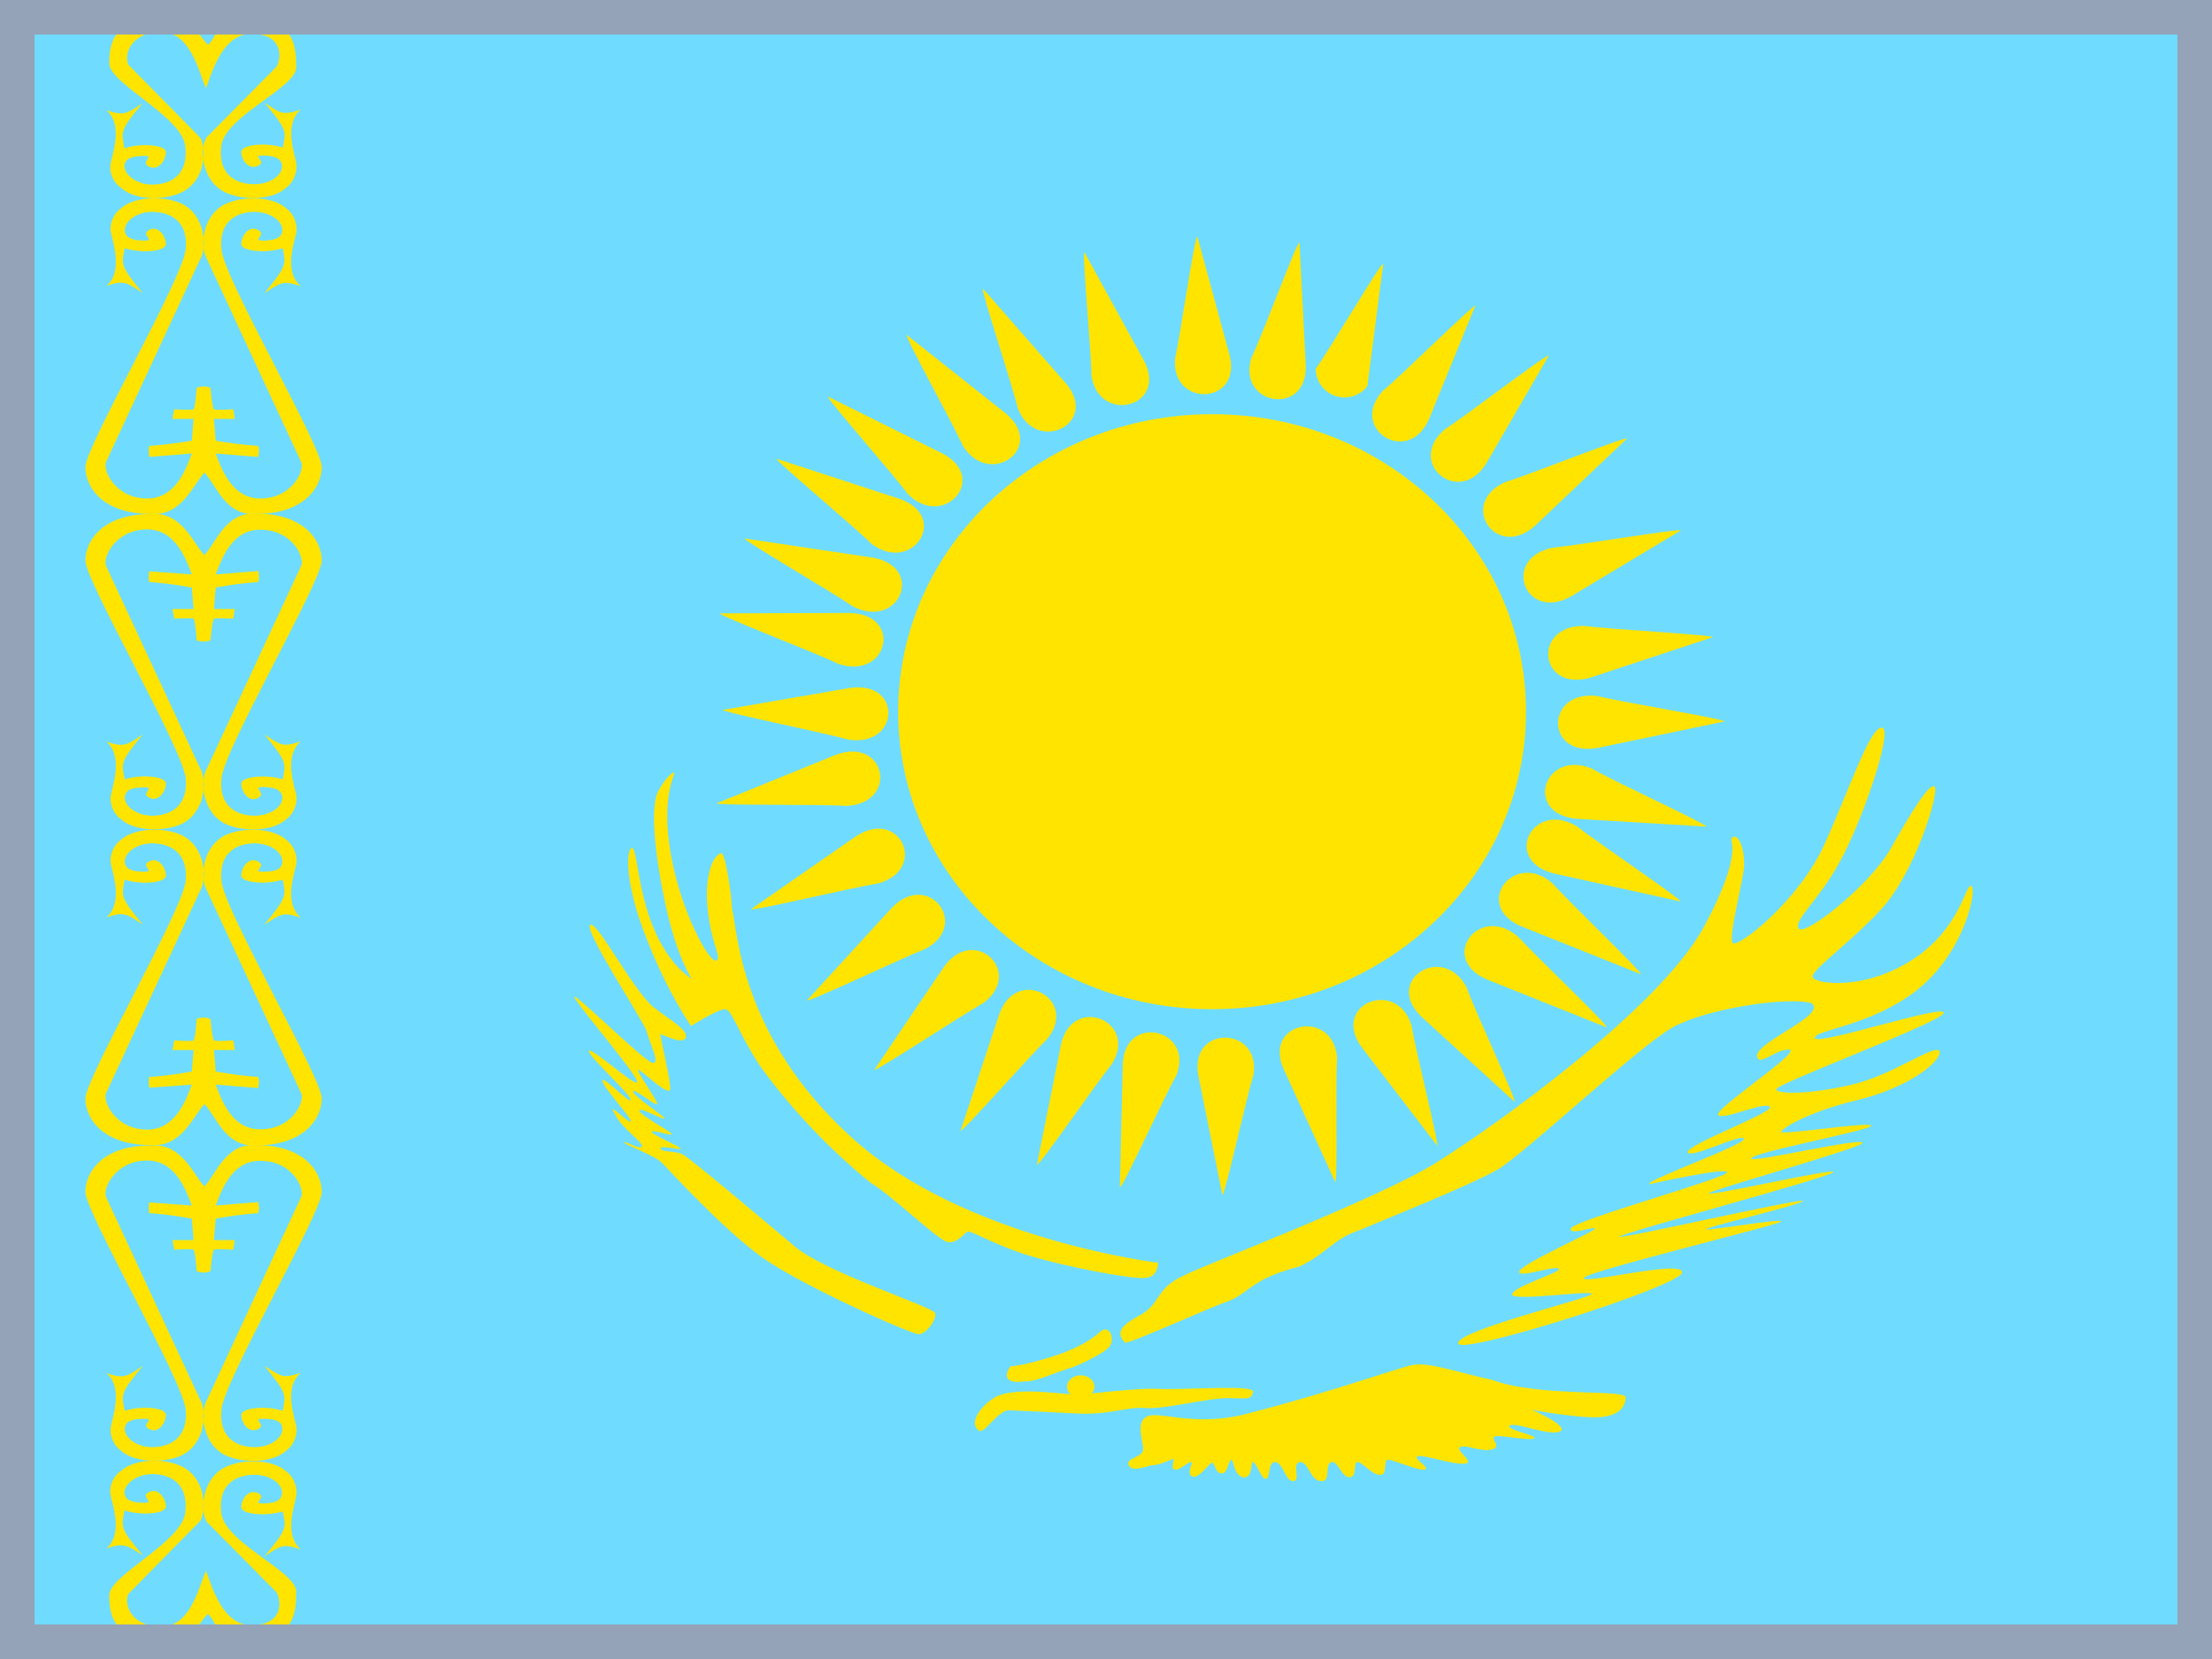
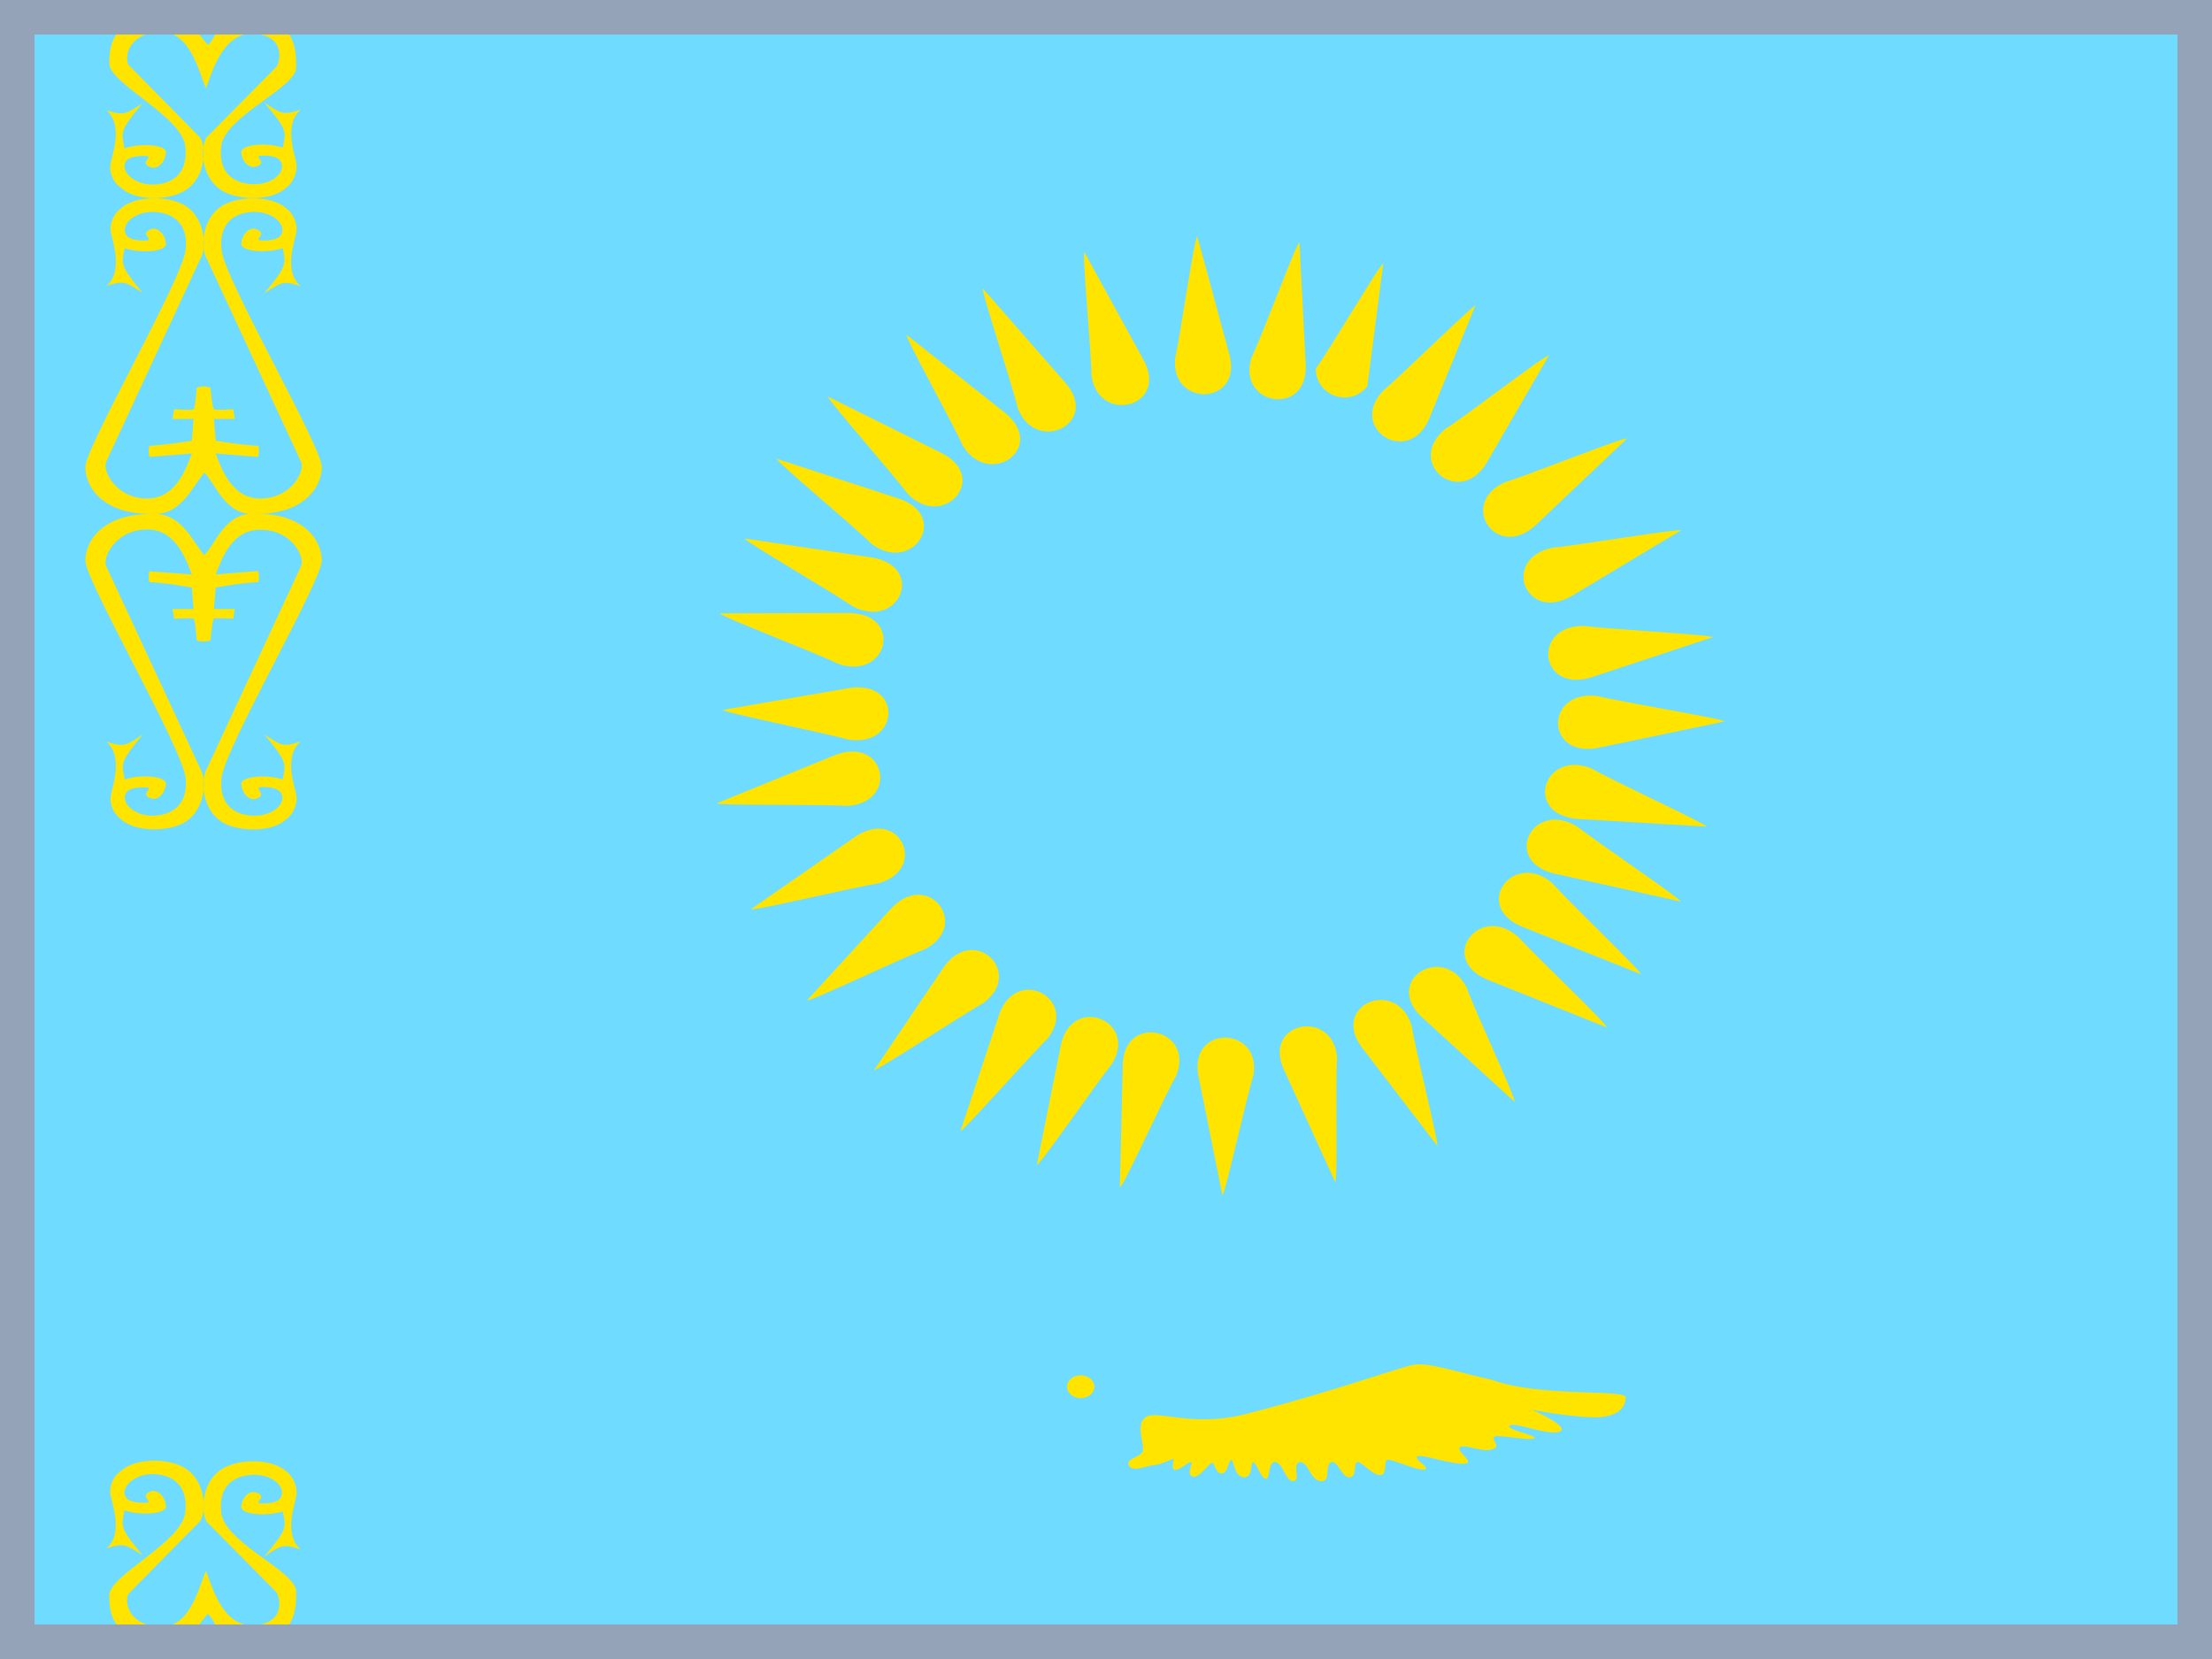
<svg xmlns="http://www.w3.org/2000/svg" width="640" height="480" viewBox="0 0 640 480" fill="none">
  <g clip-path="url(#clip0_13082_40845)">
    <path fill-rule="evenodd" clip-rule="evenodd" d="M0 0H640V480H0V0Z" fill="#6FDCFF" />
    <path fill-rule="evenodd" clip-rule="evenodd" d="M60.205 467.002C63.505 470.202 62.405 475.502 71.505 474.802C85.305 474.802 85.705 466.402 85.705 460.502C85.705 454.602 65.005 446.402 64.005 437.702C63.005 429.002 68.805 426.702 73.605 426.702C78.305 426.702 81.605 429.402 81.605 431.802C81.605 434.202 79.405 435.002 76.005 435.002C72.605 435.002 77.505 433.302 74.605 432.002C71.705 430.702 69.805 434.002 69.805 436.002C69.805 438.202 77.005 438.802 81.805 437.302C82.805 442.002 83.205 442.302 76.505 450.302C81.305 447.202 81.705 446.502 87.005 448.302C81.705 443.702 85.705 434.502 85.805 432.202C85.905 429.902 84.805 427.102 82.805 425.702C78.905 422.202 70.605 422.002 65.605 424.302C58.305 427.502 57.905 437.102 59.805 440.302L80.005 460.702C81.405 463.102 82.005 469.902 73.405 470.202C64.405 470.902 61.205 458.602 59.605 454.502C57.505 459.002 55.105 471.302 46.005 470.602C37.405 470.302 35.805 463.602 37.205 461.102L57.905 440.102C59.905 436.902 59.505 427.302 52.205 424.102C47.205 421.802 38.905 422.102 35.105 425.502C32.905 426.902 31.705 429.602 31.905 432.002C32.105 434.402 36.005 443.502 30.805 448.002C36.005 446.302 36.505 447.002 41.305 450.002C34.605 442.102 35.105 441.802 36.005 437.002C40.805 438.602 48.005 438.002 48.005 435.902C48.005 433.802 46.005 430.302 43.105 431.702C40.305 433.102 45.105 434.802 41.705 434.802C38.405 434.802 36.005 434.102 36.005 431.802C36.005 429.502 39.305 426.502 44.105 426.502C48.905 426.502 54.605 428.902 53.605 437.602C52.605 446.302 31.605 455.702 31.605 461.602C31.605 467.602 33.005 474.702 46.805 474.702C55.805 475.402 56.905 470.102 60.205 466.902V467.002Z" fill="#FFE400" />
-     <path fill-rule="evenodd" clip-rule="evenodd" d="M59.103 343.301C62.403 340.101 65.103 330.701 74.103 331.301C87.903 331.301 93.103 339.001 93.103 344.901C93.103 350.801 65.103 398.901 64.103 407.601C63.103 416.301 68.903 418.701 73.603 418.701C78.403 418.701 81.703 416.001 81.703 413.501C81.703 411.001 79.303 410.501 76.003 410.501C72.703 410.501 77.403 412.201 74.603 413.501C71.803 414.801 69.803 411.501 69.803 409.401C69.803 407.301 77.003 406.601 81.803 408.201C82.703 403.501 83.103 403.201 76.503 395.201C81.303 398.201 81.703 399.001 87.003 397.201C81.703 401.801 85.603 410.901 85.803 413.201C86.003 415.501 84.803 418.401 82.703 419.801C78.903 423.301 70.503 423.401 65.503 421.201C58.303 417.901 57.903 408.401 59.803 405.201L87.003 346.601C88.503 344.201 84.703 336.201 76.103 335.901C67.103 335.201 64.003 344.701 62.403 348.801L74.703 347.801C74.703 347.801 75.203 349.801 74.703 351.001C70.576 351.302 66.47 351.837 62.403 352.601L61.903 358.801H67.903L67.503 361.601C67.503 361.601 62.403 361.201 61.903 361.601C61.403 361.901 60.903 367.801 60.903 367.801C60.903 367.801 59.903 368.201 58.903 368.201C57.903 368.201 56.903 367.801 56.903 367.801C56.903 367.801 56.503 361.901 56.003 361.601C55.503 361.201 50.403 361.601 50.403 361.601L49.903 358.801H56.003L55.503 352.601C55.503 352.601 49.503 351.401 43.203 351.001C42.803 349.801 43.203 347.901 43.203 347.901L55.503 348.801C53.903 344.701 50.803 335.201 41.803 335.801C33.203 336.201 29.403 344.201 30.803 346.601L58.003 405.201C59.903 408.301 59.503 417.901 52.303 421.201C47.303 423.401 38.903 423.201 35.103 419.801C33.003 418.401 31.803 415.601 32.003 413.301C32.203 411.001 36.003 401.701 30.803 397.301C36.103 399.001 36.603 398.301 41.303 395.201C34.703 403.201 35.103 403.501 36.103 408.201C40.803 406.601 48.003 407.201 48.003 409.401C48.003 411.401 46.003 414.901 43.203 413.501C40.403 412.101 45.203 410.501 41.803 410.501C38.503 410.501 36.103 411.101 36.103 413.501C36.103 415.901 39.403 418.701 44.103 418.701C48.803 418.701 54.603 416.301 53.703 407.701C52.703 399.001 24.703 350.701 24.703 344.901C24.703 338.901 29.903 331.401 43.703 331.401C52.703 330.701 56.003 340.101 59.203 343.301H59.103Z" fill="#FFE400" />
-     <path fill-rule="evenodd" clip-rule="evenodd" d="M59.103 319.406C62.403 322.606 65.103 332.006 74.103 331.406C87.903 331.406 93.103 323.706 93.103 317.806C93.103 311.906 65.103 263.806 64.103 255.106C63.103 246.406 68.903 244.006 73.603 244.006C78.403 244.006 81.703 246.706 81.703 249.206C81.703 251.706 79.303 252.206 76.003 252.206C72.703 252.206 77.403 250.606 74.603 249.206C71.803 247.806 69.803 251.206 69.803 253.306C69.803 255.406 77.003 256.106 81.803 254.506C82.703 259.206 83.103 259.506 76.503 267.506C81.303 264.506 81.703 263.706 87.003 265.506C81.703 260.906 85.603 251.806 85.803 249.506C86.003 247.206 84.803 244.306 82.703 242.906C78.903 239.506 70.503 239.306 65.503 241.506C58.303 244.806 57.903 254.306 59.803 257.506L87.003 316.006C88.503 318.406 84.703 326.406 76.103 326.706C67.103 327.406 64.003 317.906 62.403 313.806L74.703 314.806C74.703 314.806 75.203 312.806 74.703 311.606C70.576 311.304 66.47 310.77 62.403 310.006L61.903 303.806H67.903L67.503 301.006C67.503 301.006 62.403 301.406 61.903 301.006C61.403 300.706 60.903 294.806 60.903 294.806C60.903 294.806 59.903 294.406 58.903 294.406C57.903 294.406 56.903 294.806 56.903 294.806C56.903 294.806 56.503 300.706 56.003 301.006C55.503 301.406 50.403 301.006 50.403 301.006L49.903 303.806H56.003L55.503 310.006C55.503 310.006 49.503 311.206 43.203 311.606C42.803 312.806 43.203 314.706 43.203 314.706L55.503 313.806C53.903 317.906 50.803 327.406 41.803 326.806C33.203 326.406 29.403 318.406 30.803 316.006L58.003 257.506C59.903 254.306 59.503 244.806 52.303 241.506C47.303 239.306 38.903 239.506 35.103 242.906C33.003 244.306 31.803 247.106 32.003 249.406C32.203 251.706 36.003 260.906 30.803 265.406C36.103 263.706 36.603 264.406 41.303 267.506C34.703 259.506 35.103 259.206 36.103 254.506C40.803 256.106 48.003 255.506 48.003 253.306C48.003 251.306 46.003 247.806 43.203 249.206C40.403 250.606 45.203 252.206 41.803 252.206C38.503 252.206 36.103 251.606 36.103 249.206C36.103 246.806 39.403 244.006 44.103 244.006C48.803 244.006 54.603 246.406 53.703 255.006C52.703 263.706 24.703 312.006 24.703 317.806C24.703 323.806 29.903 331.306 43.703 331.306C52.703 332.006 56.003 322.606 59.203 319.406H59.103Z" fill="#FFE400" />
    <path fill-rule="evenodd" clip-rule="evenodd" d="M59.103 160.606C62.403 157.406 65.103 148.006 74.103 148.606C87.903 148.606 93.103 156.306 93.103 162.206C93.103 168.106 65.103 216.206 64.103 225.006C63.103 233.606 68.903 236.006 73.603 236.006C78.403 236.006 81.703 233.306 81.703 230.906C81.703 228.506 79.303 227.706 76.003 227.706C72.703 227.706 77.403 229.506 74.603 230.906C71.803 232.306 69.803 228.806 69.803 226.706C69.803 224.706 77.003 223.906 81.803 225.506C82.703 220.806 83.103 220.506 76.503 212.506C81.303 215.606 81.703 216.306 87.003 214.506C81.703 219.106 85.603 228.306 85.803 230.506C86.003 232.706 84.803 235.706 82.703 237.106C78.903 240.606 70.503 240.706 65.503 238.506C58.303 235.206 57.903 225.706 59.803 222.506L87.003 164.006C88.503 161.606 84.703 153.606 76.103 153.306C67.103 152.606 64.003 162.106 62.403 166.206L74.703 165.206C74.703 165.206 75.203 167.206 74.703 168.406C68.303 168.806 62.403 170.006 62.403 170.006L61.903 176.206H67.903L67.503 179.006C67.503 179.006 62.403 178.706 61.903 179.006C61.403 179.306 60.903 185.306 60.903 185.306C60.903 185.306 59.903 185.606 58.903 185.606C57.903 185.606 56.903 185.306 56.903 185.306C56.903 185.306 56.503 179.306 56.003 179.006C55.503 178.706 50.403 179.006 50.403 179.006L49.903 176.206H56.003L55.503 170.006C55.503 170.006 49.503 168.806 43.203 168.406C42.803 167.206 43.203 165.306 43.203 165.306L55.503 166.206C53.903 162.106 50.803 152.606 41.803 153.206C33.203 153.606 29.403 161.606 30.803 164.006L58.003 222.506C59.903 225.706 59.503 235.206 52.303 238.506C47.303 240.706 38.903 240.506 35.103 237.106C33.003 235.706 31.803 232.906 32.003 230.606C32.203 228.306 36.003 219.106 30.803 214.606C36.103 216.306 36.603 215.606 41.303 212.506C34.703 220.506 35.103 220.806 36.103 225.506C40.803 223.906 48.003 224.606 48.003 226.706C48.003 228.706 46.003 232.206 43.203 230.806C40.403 229.506 45.203 227.806 41.803 227.806C38.503 227.806 36.103 228.406 36.103 230.806C36.103 233.206 39.403 236.006 44.103 236.006C48.803 236.006 54.603 233.606 53.703 225.006C52.703 216.306 24.703 168.106 24.703 162.206C24.703 156.306 29.903 148.706 43.703 148.706C52.703 148.006 56.003 157.406 59.203 160.706L59.103 160.606Z" fill="#FFE400" />
    <path fill-rule="evenodd" clip-rule="evenodd" d="M59.103 136.703C62.403 139.903 65.103 149.403 74.103 148.703C87.903 148.703 93.103 141.003 93.103 135.103C93.103 129.203 65.103 81.103 64.103 72.403C63.103 63.703 68.903 61.303 73.603 61.303C78.403 61.303 81.703 64.103 81.703 66.502C81.703 68.903 79.303 69.603 76.003 69.603C72.703 69.603 77.403 67.903 74.603 66.502C71.803 65.103 69.803 68.502 69.803 70.603C69.803 72.703 77.003 73.403 81.803 71.802C82.703 76.502 83.103 76.802 76.503 84.802C81.303 81.802 81.703 81.002 87.003 82.802C81.703 78.302 85.603 69.103 85.803 66.802C86.003 64.502 84.803 61.602 82.703 60.203C78.903 56.803 70.503 56.602 65.503 58.903C58.303 62.102 57.903 71.703 59.803 74.802L87.003 133.403C88.503 135.803 84.703 143.803 76.103 144.203C67.103 144.803 64.003 135.403 62.403 131.203L74.703 132.203C74.703 132.203 75.203 130.203 74.703 129.003C70.579 128.731 66.472 128.23 62.403 127.503L61.903 121.203H67.903L67.503 118.403C67.503 118.403 62.403 118.803 61.903 118.403C61.403 118.103 60.903 112.203 60.903 112.203C60.903 112.203 59.903 111.803 58.903 111.803C57.903 111.803 56.903 112.203 56.903 112.203C56.903 112.203 56.503 118.103 56.003 118.403C55.503 118.803 50.403 118.403 50.403 118.403L49.903 121.203H56.003L55.503 127.503C55.503 127.503 49.503 128.603 43.203 129.003C42.803 130.303 43.203 132.203 43.203 132.203L55.503 131.203C53.903 135.403 50.803 144.803 41.803 144.203C33.203 143.803 29.403 135.803 30.803 133.403L58.003 74.802C59.903 71.703 59.503 62.102 52.303 58.803C47.303 56.602 38.903 56.803 35.103 60.203C33.003 61.602 31.803 64.403 32.003 66.703C32.203 69.002 36.003 78.302 30.803 82.703C36.103 81.002 36.603 81.703 41.303 84.802C34.703 76.802 35.103 76.502 36.103 71.802C40.903 73.403 48.003 72.802 48.003 70.603C48.003 68.603 46.003 65.103 43.203 66.502C40.403 67.903 45.203 69.603 41.803 69.603C38.503 69.603 36.103 68.903 36.103 66.502C36.103 64.103 39.403 61.303 44.103 61.303C48.803 61.303 54.703 63.703 53.703 72.302C52.703 81.002 24.703 129.303 24.703 135.103C24.703 141.103 29.903 148.703 43.703 148.703C52.703 149.403 56.003 139.903 59.203 136.703H59.103Z" fill="#FFE400" />
    <path fill-rule="evenodd" clip-rule="evenodd" d="M60.205 13.004C63.505 9.804 62.405 4.504 71.505 5.204C85.305 5.204 85.705 13.604 85.705 19.504C85.705 25.404 65.005 33.604 64.005 42.304C63.005 51.004 68.805 53.304 73.605 53.304C78.305 53.304 81.605 50.604 81.605 48.204C81.605 45.804 79.405 45.004 76.005 45.004C72.605 45.004 77.505 46.704 74.605 48.004C71.705 49.304 69.805 46.004 69.805 44.004C69.805 41.804 77.005 41.104 81.805 42.704C82.805 38.004 83.205 37.704 76.505 29.704C81.305 32.804 81.705 33.504 87.005 31.704C81.705 36.304 85.705 45.504 85.805 47.804C85.905 50.104 84.805 52.904 82.805 54.304C78.805 58.004 70.505 58.004 65.505 55.804C58.205 52.604 57.805 43.004 59.705 39.804L80.005 19.304C81.405 16.904 82.005 10.104 73.405 9.804C64.405 9.104 61.205 21.404 59.605 25.504C57.505 21.004 55.105 8.604 46.005 9.304C37.405 9.604 35.805 16.304 37.205 18.804L57.905 39.804C59.905 43.004 59.505 52.604 52.205 55.804C47.205 58.104 38.905 57.904 35.105 54.404C32.905 53.004 31.705 50.304 31.905 47.904C32.105 45.504 36.005 36.404 30.805 31.904C36.005 33.604 36.505 32.904 41.205 29.904C34.605 37.804 35.105 38.104 36.005 42.904C40.805 41.304 48.005 41.904 48.005 44.004C48.005 46.104 46.005 49.604 43.105 48.204C40.305 46.804 45.105 45.104 41.705 45.104C38.405 45.104 36.005 45.804 36.005 48.104C36.005 50.404 39.305 53.404 44.105 53.404C48.905 53.404 54.605 51.004 53.605 42.304C52.605 33.604 31.605 24.204 31.605 18.304C31.605 12.304 33.005 5.204 46.805 5.204C55.805 4.504 56.905 9.804 60.205 13.004Z" fill="#FFE400" />
-     <path d="M441.522 205.914C441.522 158.374 400.857 119.836 350.694 119.836C300.532 119.836 259.867 158.374 259.867 205.914C259.867 253.453 300.532 291.991 350.694 291.991C400.857 291.991 441.522 253.453 441.522 205.914Z" fill="#FFE400" />
    <path fill-rule="evenodd" clip-rule="evenodd" d="M346.421 68.497C345.568 68.497 341.512 97.101 340.018 103.505C338.523 117.913 359.229 117.38 355.814 102.971L346.421 68.391V68.497ZM353.679 345.782C354.426 345.782 360.616 317.498 362.644 311.201C365.099 297.006 344.393 296.259 346.635 310.774L353.679 345.782ZM208.953 205.325C208.953 206.072 238.731 212.049 245.348 213.97C260.29 216.425 261.358 196.894 245.988 199.028L208.953 205.432V205.325ZM498.939 208.741C498.939 207.993 468.841 203.084 462.117 201.376C447.068 199.562 446.961 219.093 462.117 216.425L498.939 208.741ZM239.478 114.605C238.944 115.138 258.583 137.338 262.532 142.781C272.778 153.454 286.332 138.512 272.778 131.255L239.478 114.711V114.605ZM464.785 297.113C465.319 296.579 443.759 276.087 439.276 271.071C428.07 261.252 416.009 277.155 430.098 283.345L464.785 297.22V297.113ZM284.411 83.653C283.771 83.973 292.95 111.51 294.444 118.02C299.567 131.575 318.138 122.716 308.532 111.083L284.518 83.653H284.411ZM415.796 331.694C416.543 331.373 409.392 303.303 408.431 296.793C404.269 282.918 385.164 290.389 393.809 302.77L415.903 331.587L415.796 331.694ZM448.135 102.864C447.495 102.331 423.801 120.582 418.037 124.21C406.617 133.816 422.093 146.837 429.991 134.136L448.135 102.864ZM252.819 309.6C253.353 310.134 278.434 293.591 284.411 290.282C296.472 281.53 282.063 267.442 273.205 279.609L252.926 309.6H252.819ZM215.464 155.802C215.143 156.443 241.079 171.492 246.736 175.441C260.077 182.378 267.868 164.234 252.606 161.352L215.464 155.802ZM486.238 260.825C486.558 260.184 461.69 243.428 456.353 239.159C443.546 231.261 434.474 248.871 449.522 252.713L486.238 260.825ZM400.213 76.289C399.466 76.075 384.631 101.263 380.682 106.707C380.689 108.445 381.24 110.137 382.258 111.546C383.276 112.955 384.709 114.011 386.357 114.564C388.005 115.117 389.785 115.141 391.447 114.631C393.108 114.122 394.569 113.105 395.624 111.723L400.213 76.289ZM299.994 337.03C300.741 337.35 317.391 313.123 321.66 307.893C329.451 295.512 310.56 287.614 307.038 301.916L299.994 337.03ZM217.278 263.066C217.598 263.707 247.162 256.662 254.1 255.595C268.615 251.539 260.504 233.609 247.696 241.934L217.278 263.066ZM486.344 153.454C486.131 152.814 456.14 157.83 449.202 158.471C434.26 161.566 441.198 180.03 454.539 172.559L486.344 153.454Z" fill="#FFE400" />
    <path fill-rule="evenodd" clip-rule="evenodd" d="M375.878 70.31C375.131 70.203 365.098 97.419 362.11 103.396C357.734 117.271 378.12 120.686 377.799 105.958L375.985 70.203L375.878 70.31ZM324.114 343.432C324.861 343.645 336.922 317.07 340.337 311.199C345.674 297.751 325.608 293.055 324.861 307.677L324.007 343.432H324.114ZM313.761 72.978C313.014 73.192 315.789 102.009 315.789 108.626C317.817 122.821 337.776 117.911 331.158 104.677L313.761 72.978ZM386.338 341.831C387.085 341.724 386.338 312.8 386.871 306.183C385.911 291.775 365.525 295.403 371.289 309.065L386.231 341.831H386.338ZM262.318 96.886C261.677 97.312 275.872 122.821 278.54 128.905C286.225 141.392 302.768 129.652 291.135 119.726L262.318 96.886ZM438.209 318.777C438.849 318.35 426.468 291.881 424.334 285.691C417.61 272.777 400.319 283.45 411.099 294.016L438.209 318.777ZM224.749 132.747C224.322 133.387 247.269 152.385 252.071 157.295C263.918 166.26 274.912 149.61 260.396 144.38L224.749 132.747ZM474.71 281.849C475.137 281.208 453.684 260.716 449.202 255.593C438.102 245.881 425.935 261.783 440.023 267.974L474.71 281.849ZM208.312 177.467C208.099 178.214 236.382 188.994 242.572 192.089C256.874 196.892 261.464 177.787 245.881 177.36L208.312 177.467ZM493.708 239.157C494.028 238.516 466.599 225.922 460.622 222.4C446.747 216.637 440.663 235.421 456.139 236.915L493.708 239.157ZM207.352 232.433C207.458 233.073 237.983 232.646 244.921 233.18C260.076 232.433 256.447 213.115 241.932 218.344L207.352 232.433ZM495.736 184.404C495.736 183.657 465.211 182.056 458.381 181.096C443.118 180.882 445.359 200.414 460.195 196.038L495.736 184.297V184.404ZM233.5 289.427C233.927 290.067 261.25 277.046 267.654 274.591C280.889 267.654 268.721 251.751 258.155 262.531L233.5 289.427ZM470.761 126.877C470.334 126.236 442.264 137.443 435.54 139.471C421.772 145.555 432.765 162.204 444.079 152.172L470.761 126.877ZM277.9 327.209C278.54 327.529 298.072 305.329 302.982 300.633C312.267 289.213 294.443 279.287 289.213 293.162L277.9 327.209ZM427.002 88.347C426.468 87.92 405.336 108.733 400.106 113.109C390.073 123.888 407.15 134.988 413.34 121.54L426.895 88.347H427.002Z" fill="#FFE400" />
-     <path fill-rule="evenodd" clip-rule="evenodd" d="M211.818 263.168C213.449 268.673 213.682 299.497 246.525 329.22C279.134 358.723 335.037 365.329 335.037 365.329C335.037 365.329 335.27 369.512 331.31 369.732C327.35 370.172 308.25 366.43 298.7 363.567C289.383 360.925 280.998 356.081 280.066 356.302C278.902 356.742 277.038 359.824 274.243 359.384C271.448 358.944 257.938 345.733 251.882 342.21C239.769 332.314 229.045 320.993 219.971 308.524C213.449 298.616 211.818 292.011 209.722 292.011C207.626 292.011 199.939 296.855 199.939 296.855C199.939 296.855 192.951 286.947 186.895 271.095C180.606 255.242 181.305 245.995 182.703 245.334C184.333 244.674 184.333 257.003 188.992 268.232C193.65 279.681 200.172 283.204 200.172 283.204C200.172 283.204 195.979 277.259 192.718 262.508C189.457 247.756 188.06 233.445 190.389 229.041C192.718 224.638 194.815 223.317 195.048 223.537C195.513 223.977 191.088 230.362 194.116 247.316C197.144 264.269 205.296 278.58 207.16 277.92C209.023 277.259 205.995 273.737 204.831 263.829C203.666 253.921 205.995 247.756 208.557 246.875C209.722 245.995 211.586 257.884 211.818 263.168ZM188.992 291.351C182.702 285.846 172.92 266.691 170.823 267.572C168.494 268.673 186.662 296.194 187.128 298.396C187.594 301.038 191.554 308.524 188.526 307.423C185.498 306.322 163.835 284.745 166.398 288.929C168.96 293.112 185.265 312.047 184.333 313.148C183.401 314.249 170.823 302.579 170.357 304.121C170.124 305.442 182.702 316.891 182.47 318.212C182.237 319.533 174.317 310.946 174.317 312.707C174.317 314.469 182.47 323.055 182.47 324.377C182.47 325.698 175.482 318.212 177.811 322.175C179.907 326.578 185.963 330.321 185.731 331.642C185.498 332.963 180.606 329.881 180.606 330.541C180.606 331.202 189.69 334.284 191.787 336.706C194.116 339.128 209.023 355.421 220.204 363.567C231.384 371.714 263.528 386.025 265.858 386.025C267.954 386.025 271.215 381.622 270.516 379.86C269.817 378.099 238.372 367.971 229.754 360.485C220.903 352.999 199.473 334.945 197.61 334.064C195.979 332.963 191.088 333.404 191.088 332.303C191.088 331.202 197.377 332.963 196.911 332.303C196.678 331.642 188.293 328.119 188.526 327.459C188.992 326.798 194.349 328.78 194.349 328.119C194.349 327.459 184.566 322.395 185.032 321.294C185.265 320.193 192.253 324.376 192.253 323.496C192.253 323.055 182.935 316.891 183.168 315.79C183.401 314.689 190.389 320.634 190.156 319.312C189.923 317.991 184.566 310.506 184.566 309.625C184.566 308.524 192.951 317.111 193.883 315.349C194.349 313.808 190.855 299.497 191.088 299.277C191.321 299.057 197.377 302.359 198.309 300.378C199.473 298.176 194.116 295.314 188.992 291.351ZM296.371 399.676C291.945 400.336 289.849 398.795 292.411 395.272C295.905 395.272 305.222 392.41 308.483 391.089C311.744 389.768 315.238 388.007 318.033 385.585C320.829 382.722 322.692 387.126 321.061 389.548C319.897 391.089 314.539 393.951 310.58 395.492C304.757 397.254 299.632 399.896 296.371 399.676ZM325.487 388.447C322.459 385.364 325.021 383.163 329.447 380.741C335.969 377.438 334.105 372.815 342.491 369.072C346.218 366.87 398.393 347.054 415.397 336.486C432.401 325.918 480.151 291.791 492.962 268.232C505.54 244.894 499.484 243.133 501.347 242.252C502.978 241.151 504.841 245.554 504.608 250.839C504.142 255.903 499.95 271.315 501.347 272.856C502.745 274.397 520.447 260.746 527.901 244.233C535.355 227.72 540.945 210.547 544.439 210.547C548.166 210.547 538.383 238.729 532.094 249.738C526.038 260.746 518.817 266.251 520.447 268.673C522.311 270.874 540.479 256.563 546.768 245.995C552.824 235.206 558.648 225.739 559.812 227.72C560.977 229.922 553.989 252.6 544.206 263.168C534.423 273.737 522.777 281.443 524.64 282.984C526.271 284.745 539.548 286.507 553.29 277.7C567.266 268.673 568.663 255.682 570.294 256.343C572.157 257.003 568.663 274.838 555.387 285.846C542.11 296.855 524.64 297.956 525.106 300.378C526.038 302.579 563.073 290.25 562.374 293.112C561.676 295.754 514.391 313.368 513.925 315.129C513.925 316.45 522.078 316.891 534.889 314.028C547.467 311.386 559.579 301.919 561.21 304.121C561.676 307.203 552.126 314.689 537.684 318.212C523.01 321.734 515.789 326.358 515.323 327.459C515.09 328.56 541.411 324.376 541.411 325.697C541.411 327.019 506.938 333.404 506.705 335.165C506.239 336.706 539.315 328.78 538.849 330.762C537.917 332.303 493.894 344.632 494.36 345.293C494.592 346.174 531.162 337.807 530.463 339.128C529.532 340.669 468.97 356.742 468.505 357.843C468.039 358.724 522.078 346.394 521.612 347.495C521.146 348.596 493.661 354.981 493.661 355.641C493.661 356.302 515.789 352.338 515.323 353.439C515.09 354.32 459.42 367.751 458.256 369.732C457.091 371.934 487.139 364.228 486.673 368.191C486.207 372.154 422.152 392.41 421.919 388.667C421.453 384.924 460.818 375.457 460.585 374.356C460.119 373.255 437.991 376.558 437.525 374.576C437.292 372.374 452.2 367.971 451.035 367.09C449.87 365.989 438.69 370.173 439.622 367.751C440.786 365.329 461.983 356.081 461.517 355.421C461.284 354.76 453.83 357.623 454.529 355.421C455.461 352.999 500.416 340.669 499.717 339.128C499.018 337.807 478.986 342.211 477.123 342.651C476.424 341.33 505.074 331.202 504.608 329.44C503.677 327.899 489.235 335.385 488.303 333.404C487.838 331.202 513.693 321.734 512.062 320.193C510.432 318.652 498.785 324.156 497.155 322.615C495.524 321.074 521.612 304.121 517.652 303.68C513.693 303.46 508.801 308.964 508.335 305.442C508.801 301.038 528.6 293.772 524.174 290.25C517.186 288.268 493.661 291.791 483.878 297.295C474.095 302.799 441.485 333.404 433.565 338.247C425.646 342.871 398.626 353.66 393.502 355.861C385.582 358.503 384.185 362.466 376.032 366.43C361.358 370.172 361.591 374.356 354.603 376.778C352.041 377.438 325.72 389.328 325.487 388.447ZM288.685 403.859C284.259 406.061 280.299 411.345 282.861 413.547C284.259 416.189 288.685 407.602 292.178 408.042L310.813 408.923C320.829 409.584 325.72 406.941 331.31 407.382C336.901 407.822 349.246 404.52 355.069 404.52C360.892 404.52 362.057 405.18 362.523 402.758C363.221 400.556 344.354 402.098 335.969 401.877C327.583 401.437 317.102 403.419 310.813 403.419C304.989 403.199 294.974 401.437 288.685 403.859Z" fill="#FFE400" />
    <path d="M316.638 401.217C316.638 399.393 314.865 397.914 312.678 397.914C310.492 397.914 308.719 399.393 308.719 401.217C308.719 403.041 310.492 404.519 312.678 404.519C314.865 404.519 316.638 403.041 316.638 401.217Z" fill="#FFE400" />
    <path fill-rule="evenodd" clip-rule="evenodd" d="M409.57 394.832C413.53 394.171 424.245 397.694 431.698 399.235C445.208 404.299 470.364 401.877 470.364 404.299C470.364 406.721 468.734 409.583 462.911 410.023C457.087 410.464 442.413 407.822 442.879 407.822C443.345 407.822 454.525 412.886 451.264 414.207C448.003 415.528 438.453 411.345 436.823 412.445C435.192 413.546 445.674 415.528 443.811 416.188C442.413 416.849 435.192 415.308 432.863 415.528C430.534 415.968 434.726 418.39 431.931 419.271C429.136 420.372 424.478 417.95 422.614 418.61C420.518 419.271 426.807 423.014 424.012 423.454C421.217 423.894 414.695 421.693 410.968 421.252C407.241 421.252 414.462 424.775 412.132 425.215C409.803 425.436 403.281 422.353 401.651 422.353C400.02 422.353 401.651 426.757 399.321 426.757C396.992 426.757 394.197 423.014 392.799 423.014C391.402 423.014 392.799 427.417 390.47 427.417C388.141 427.417 387.209 422.794 385.346 423.014C383.017 423.454 385.346 428.958 382.085 428.518C379.057 428.298 378.591 422.794 376.029 423.014C373.699 423.454 376.495 428.518 374.165 428.518C371.836 428.518 371.37 423.454 369.041 423.014C366.712 422.794 367.643 427.858 366.246 427.858C364.848 427.858 363.451 423.014 362.519 423.014C361.82 423.014 362.519 427.858 359.724 427.417C356.929 426.977 356.929 422.133 356.23 422.353C355.298 422.794 355.298 426.316 353.435 426.316C351.571 426.316 351.338 422.794 350.64 423.234C349.708 423.454 346.913 427.858 345.049 427.197C342.953 426.536 345.515 423.014 344.583 423.014C343.652 423.014 341.323 425.436 339.925 425.215C338.527 424.995 339.925 422.133 339.459 422.133C338.993 422.133 335.499 423.894 333.869 423.894C332.238 423.894 327.813 426.096 326.648 424.115C325.483 421.913 329.676 421.913 330.608 419.931C331.307 417.95 328.279 412.005 331.54 410.023C334.568 407.822 344.583 412.886 359.491 409.363C386.51 402.538 407.474 394.611 409.57 394.832Z" fill="#FFE400" />
    <path d="M635 475H5V5H635V475Z" stroke="#94A3B8" stroke-width="10" />
  </g>
  <defs>
    <clipPath id="clip0_13082_40845">
      <rect width="640" height="480" fill="white" />
    </clipPath>
  </defs>
</svg>